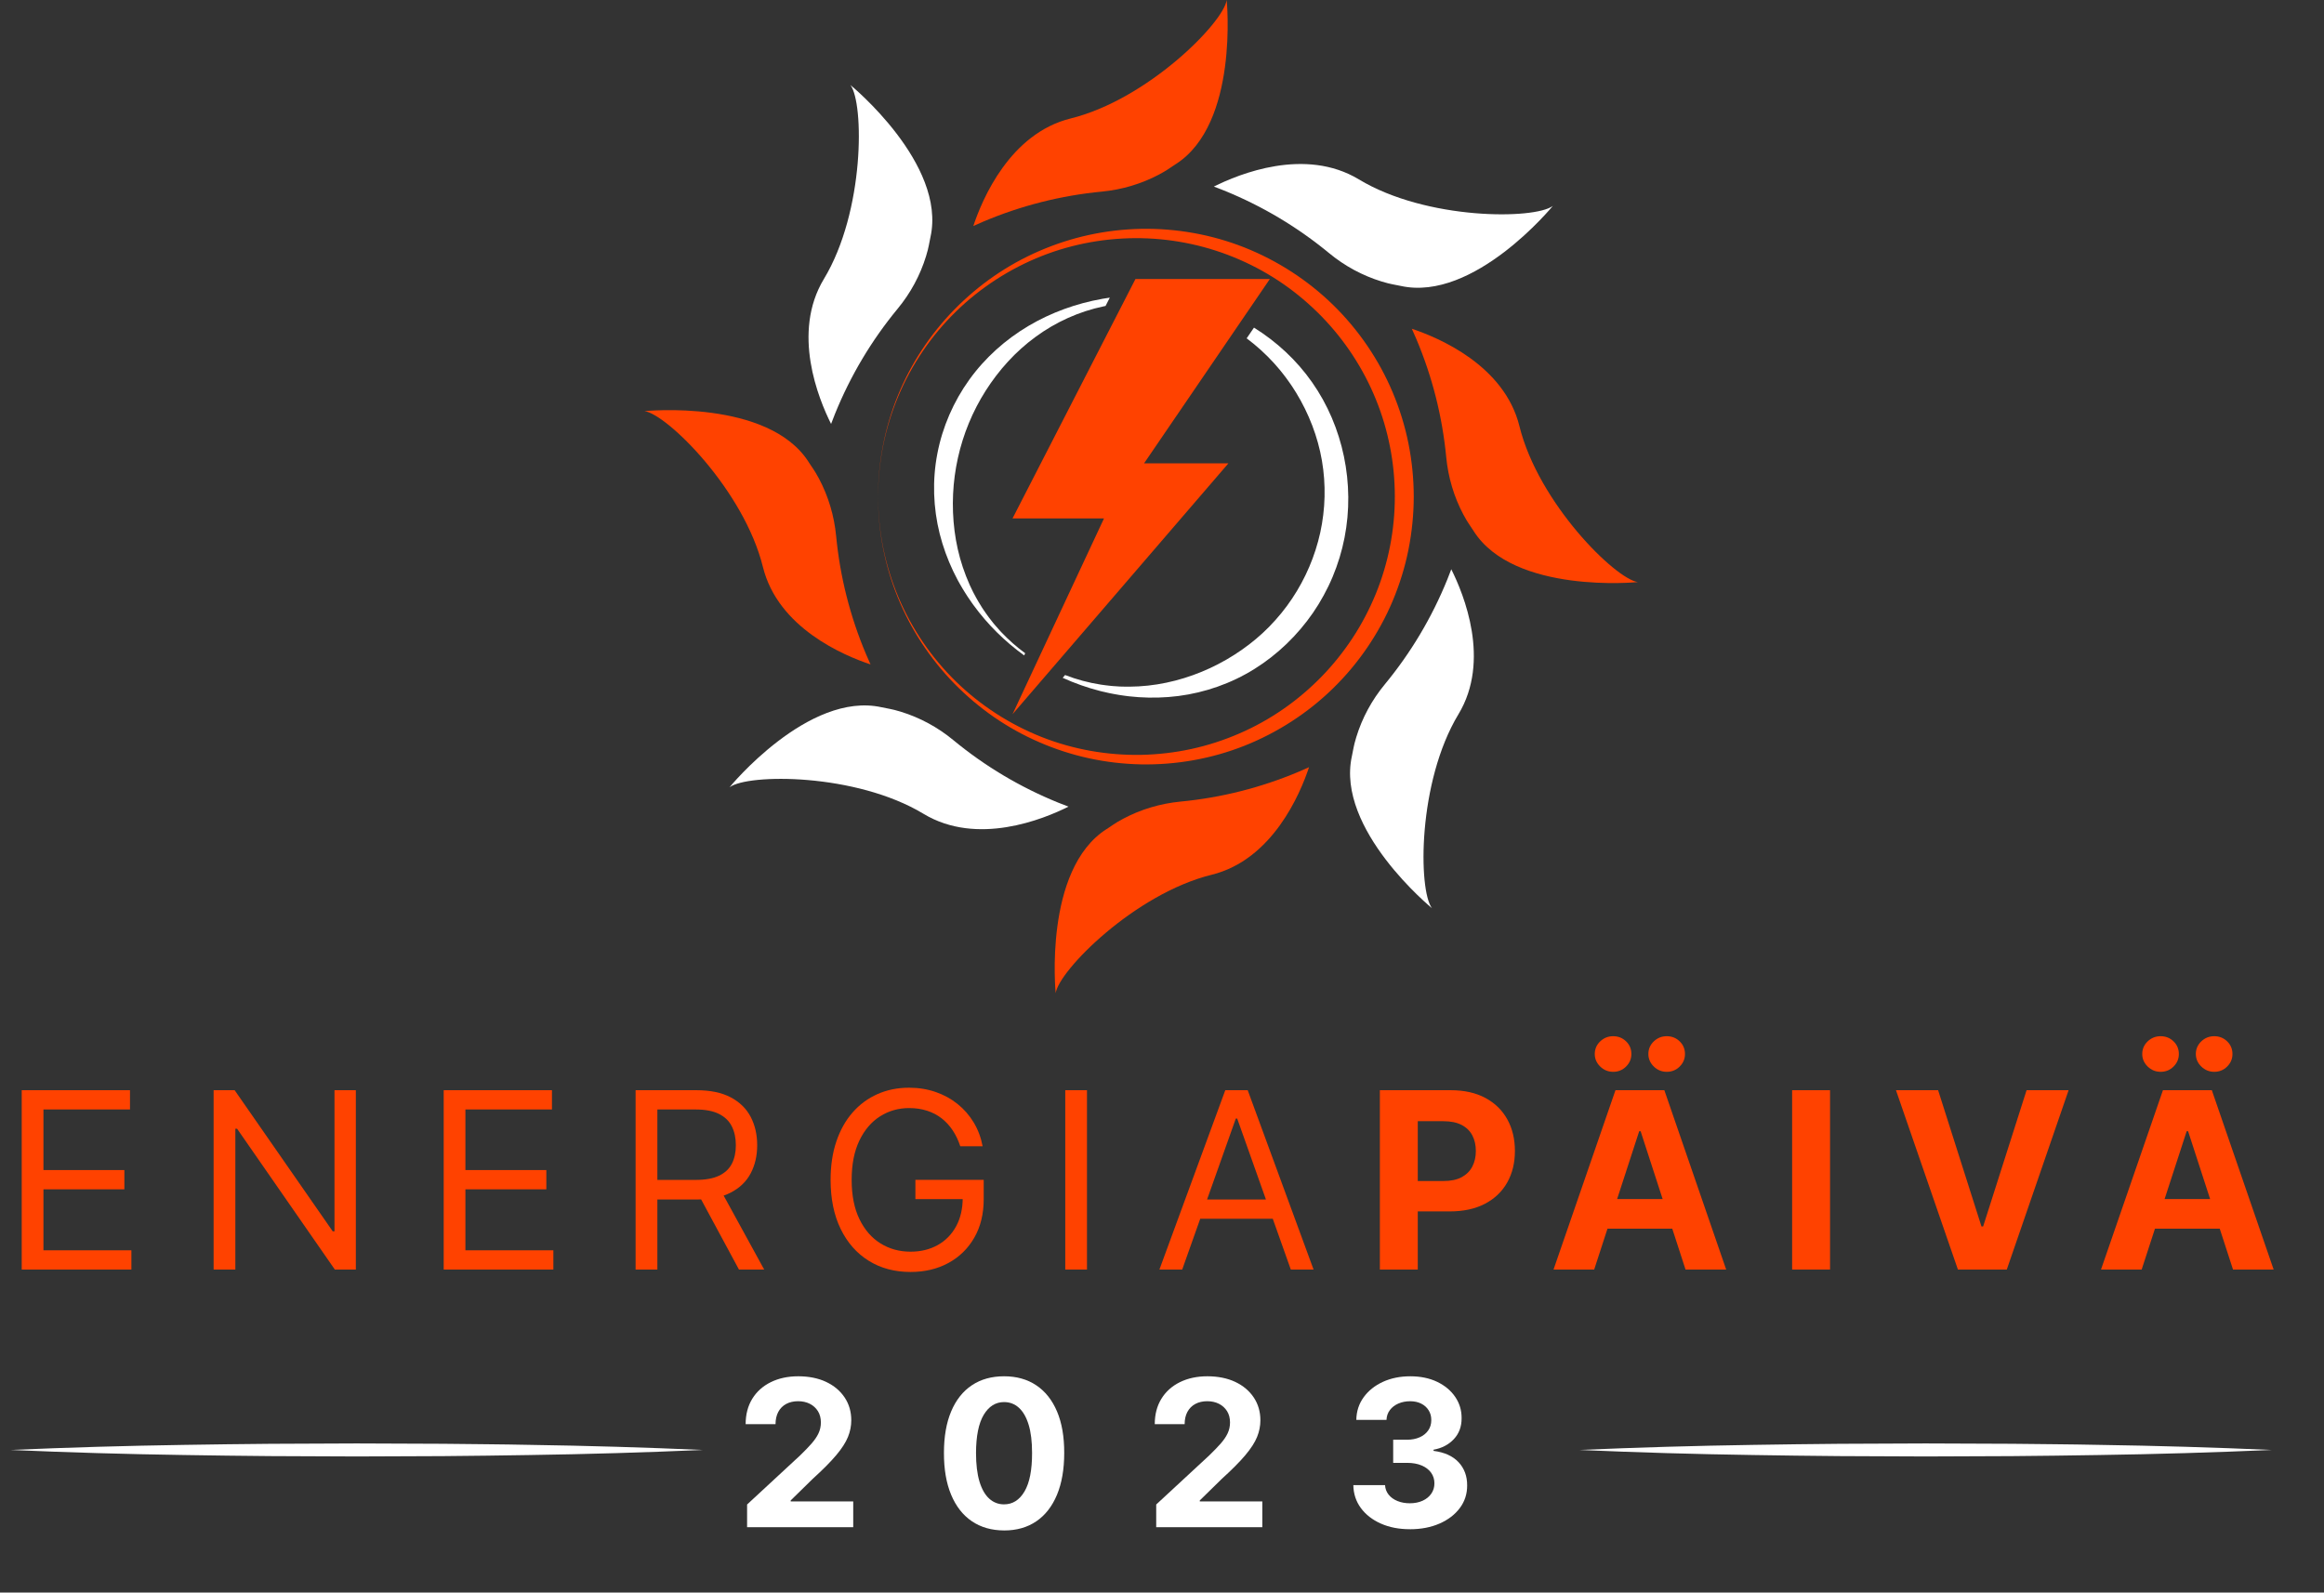
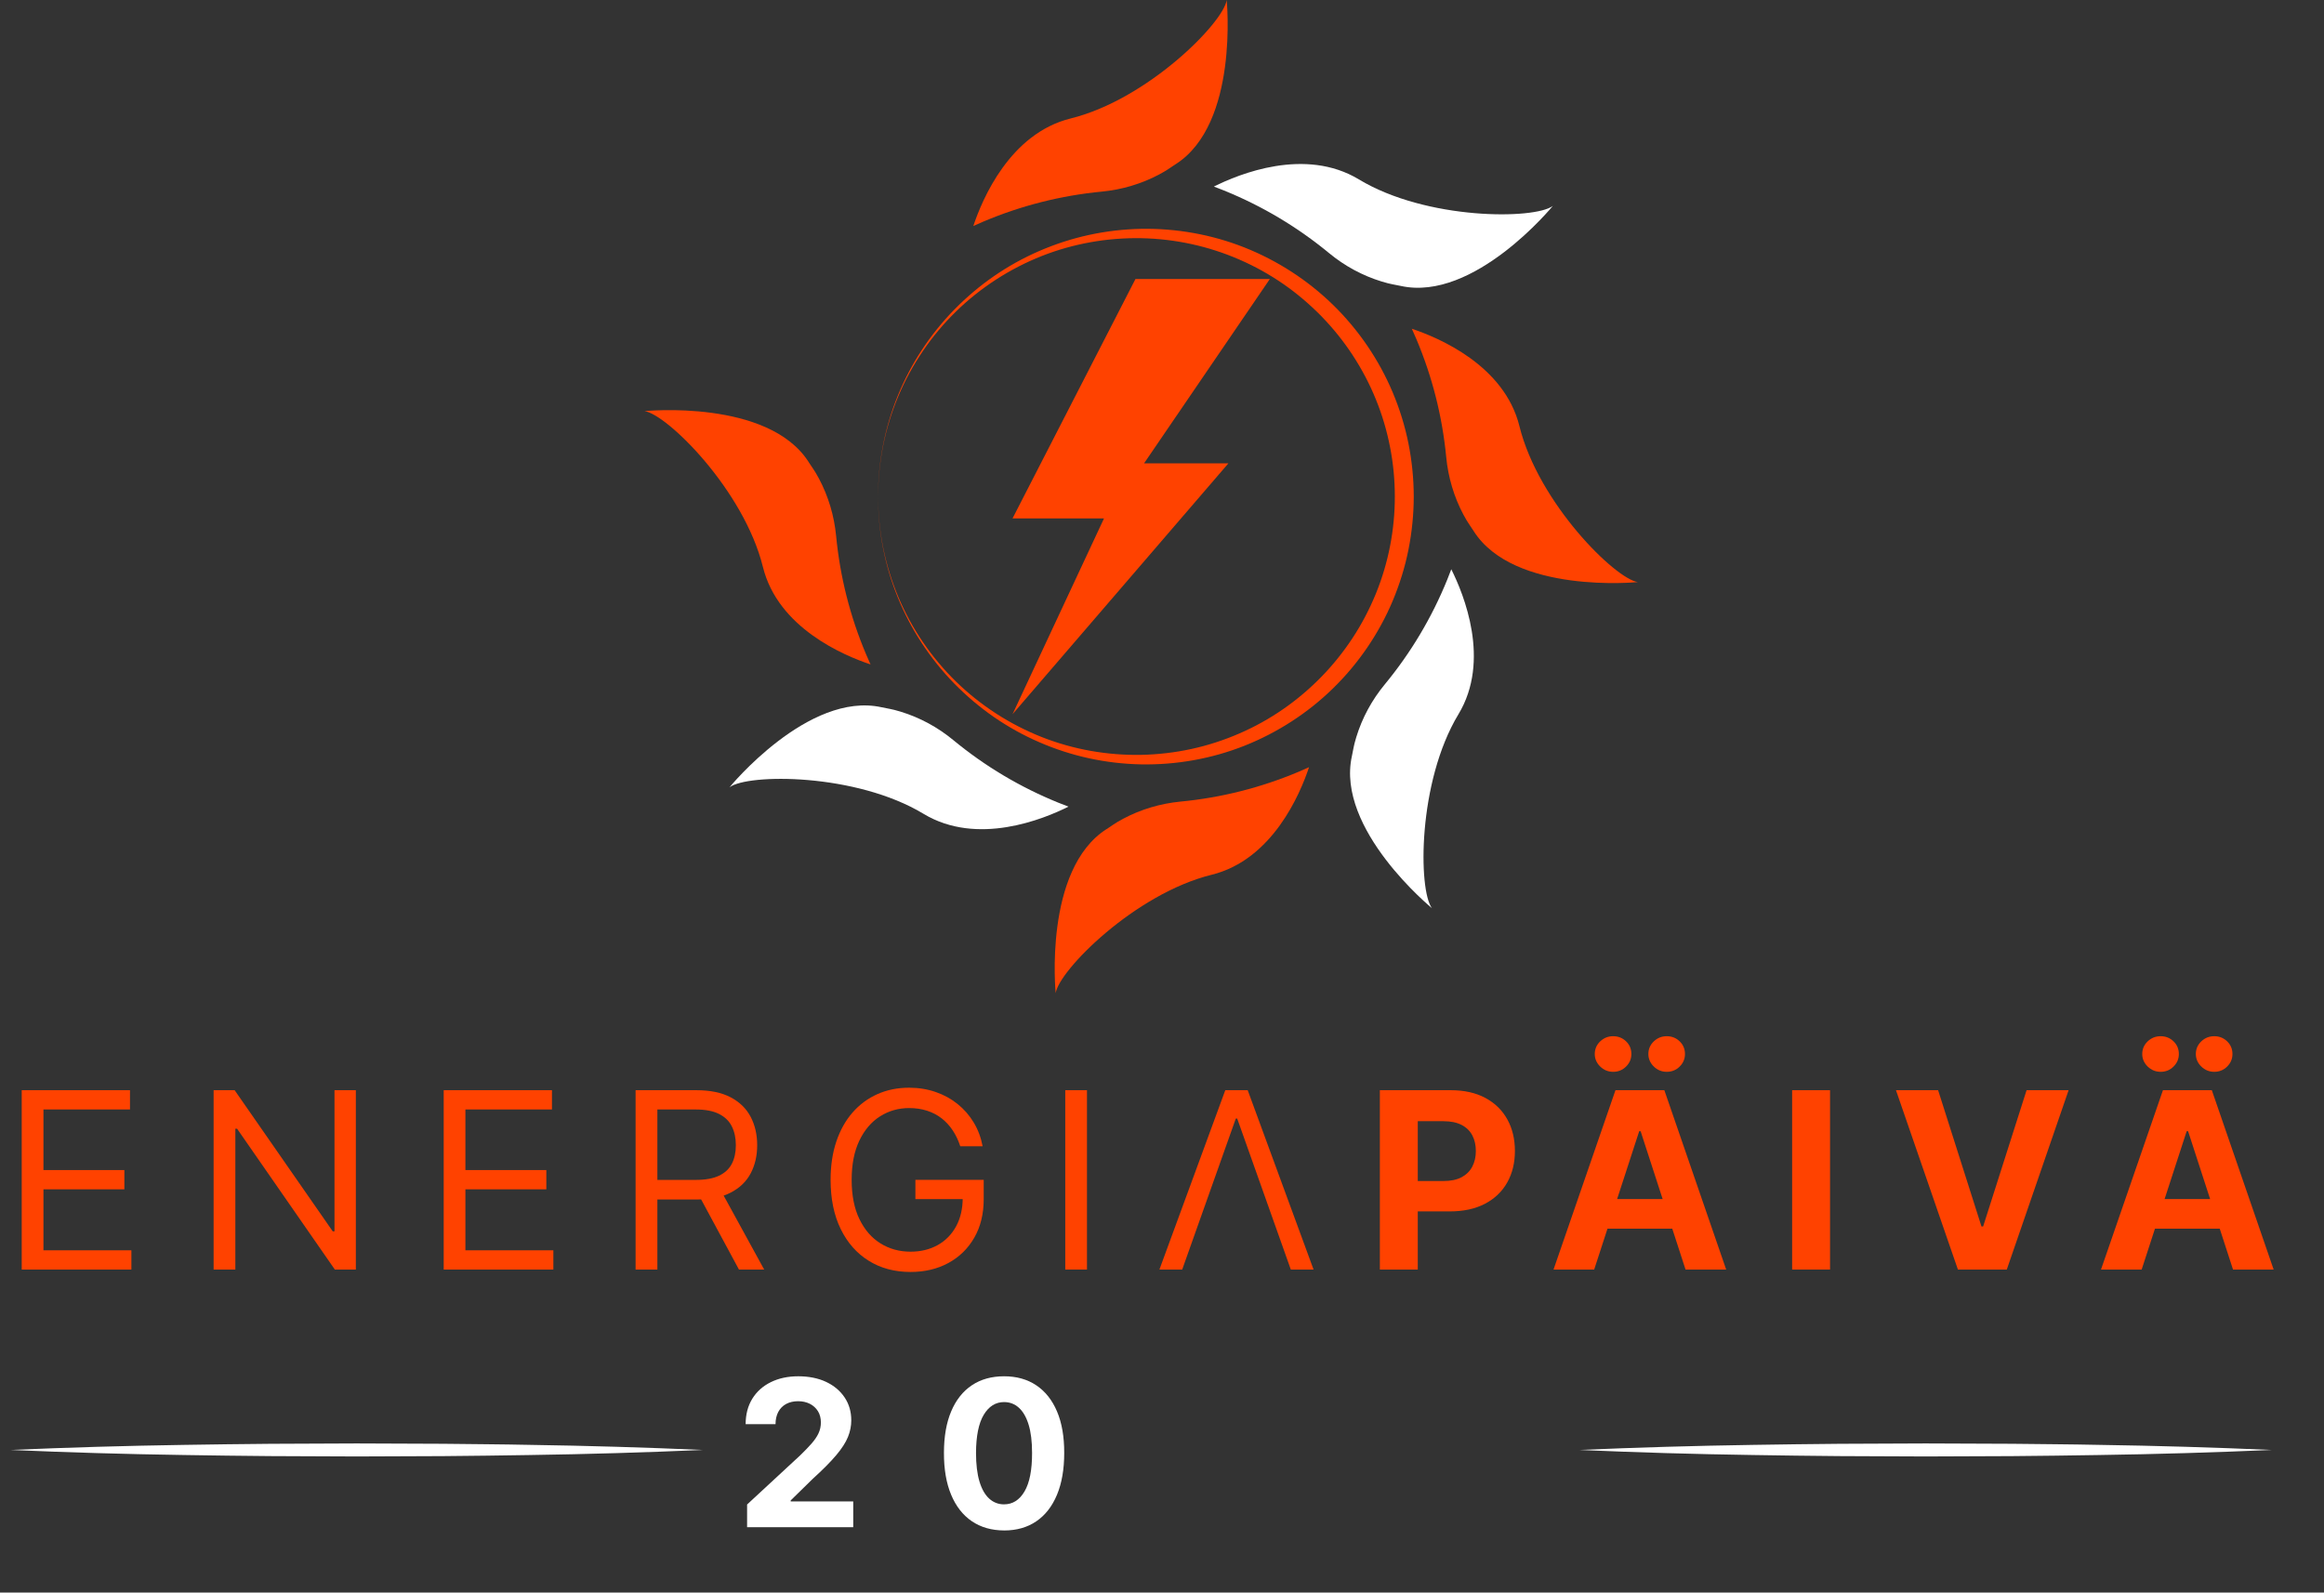
<svg xmlns="http://www.w3.org/2000/svg" id="Layer_2" viewBox="0 0 1093.45 749.48">
  <rect x="0" y="0" width="1093.45" height="749.48" fill="#333333" stroke="none" />
  <defs>
    <style>.cls-1{fill:#fff;}.cls-2{fill:#ff4200;}</style>
  </defs>
  <g id="Layer_1-2">
    <g>
      <g>
        <g>
          <g>
            <path class="cls-2" d="m553.16,77.25c-1.11.7-2.18,1.45-3.27,2.19-.97.66-2.43,1.56-4.49,2.66-8.36,4.44-17.54,7.16-26.97,8.07-19.23,1.84-37.92,6.57-55.78,14.12-1.58.67-3.15,1.35-4.7,2.07,4.16-12.54,17.18-43.55,45.85-50.63,36.15-8.93,71.87-45.08,73.36-55.71,0,0,5.85,58.24-24,77.25Z" />
-             <path class="cls-1" d="m437.78,111.6c-.29,1.28-.52,2.57-.76,3.86-.22,1.15-.61,2.83-1.3,5.06-2.77,9.06-7.34,17.47-13.37,24.77-12.3,14.9-22.17,31.46-29.46,49.42-.65,1.59-1.27,3.18-1.86,4.79-5.92-11.81-18.65-42.94-3.38-68.22,19.25-31.87,18.94-82.7,12.48-91.27,0,0,45.32,37.05,37.65,71.6Z" />
            <path class="cls-2" d="m380.48,217.47c.7,1.11,1.45,2.18,2.19,3.27.66.97,1.56,2.43,2.66,4.49,4.44,8.36,7.16,17.54,8.07,26.97,1.84,19.23,6.57,37.92,14.12,55.78.67,1.58,1.35,3.15,2.07,4.7-12.54-4.16-43.55-17.18-50.63-45.85-8.93-36.15-45.08-71.87-55.71-73.36,0,0,58.24-5.85,77.25,24Z" />
            <path class="cls-1" d="m414.83,332.85c1.28.29,2.57.52,3.86.76,1.15.22,2.83.61,5.06,1.3,9.06,2.77,17.47,7.34,24.77,13.37,14.9,12.3,31.46,22.17,49.42,29.46,1.59.65,3.18,1.27,4.79,1.86-11.81,5.92-42.94,18.65-68.22,3.38-31.87-19.25-82.7-18.94-91.27-12.48,0,0,37.05-45.32,71.6-37.65Z" />
            <path class="cls-2" d="m520.7,390.15c1.11-.7,2.18-1.45,3.27-2.19.97-.66,2.43-1.56,4.49-2.66,8.36-4.44,17.54-7.16,26.97-8.07,19.23-1.84,37.92-6.57,55.78-14.12,1.58-.67,3.15-1.35,4.7-2.07-4.16,12.54-17.18,43.55-45.85,50.63-36.15,8.93-71.87,45.08-73.36,55.71,0,0-5.85-58.24,24-77.25Z" />
            <path class="cls-1" d="m636.08,355.8c.29-1.28.52-2.57.76-3.86.22-1.15.61-2.83,1.3-5.06,2.77-9.06,7.34-17.47,13.37-24.77,12.3-14.9,22.17-31.46,29.46-49.42.65-1.59,1.27-3.18,1.86-4.79,5.92,11.81,18.65,42.94,3.38,68.22-19.25,31.87-18.94,82.7-12.48,91.27,0,0-45.32-37.05-37.65-71.6Z" />
            <path class="cls-2" d="m693.38,249.93c-.7-1.11-1.45-2.18-2.19-3.27-.66-.97-1.56-2.43-2.66-4.49-4.44-8.36-7.16-17.54-8.07-26.97-1.84-19.23-6.57-37.92-14.12-55.78-.67-1.58-1.35-3.15-2.07-4.7,12.54,4.16,43.55,17.18,50.63,45.85,8.93,36.15,45.08,71.87,55.71,73.36,0,0-58.24,5.85-77.25-24Z" />
            <path class="cls-1" d="m659.03,134.55c-1.28-.29-2.57-.52-3.86-.76-1.15-.22-2.83-.61-5.06-1.3-9.06-2.77-17.47-7.34-24.77-13.37-14.9-12.3-31.46-22.17-49.42-29.46-1.59-.65-3.18-1.27-4.79-1.86,11.81-5.92,42.94-18.65,68.22-3.38,31.87,19.25,82.7,18.94,91.27,12.48,0,0-37.05,45.32-71.6,37.65Z" />
          </g>
-           <path class="cls-1" d="m518.67,140.63c-12.14,2.14-23.99,6.37-34.77,12.75-10.76,6.37-20.41,14.96-27.83,25.28-7.42,10.3-12.65,22.3-15.04,34.82-2.43,12.53-1.95,25.53,1.1,37.72,1.54,6.1,3.7,12.01,6.36,17.62.71,1.39,1.37,2.79,2.1,4.15.77,1.35,1.49,2.71,2.3,4.03.83,1.3,1.6,2.64,2.47,3.92l1.31,1.9c.45.63.84,1.29,1.32,1.89,6.68,9.18,14.78,17.16,23.88,23.73l.48-1.02c-4.05-2.96-7.81-6.3-11.25-9.93-.53-.52-1-1.11-1.5-1.67l-1.49-1.69c-.51-.55-.95-1.16-1.42-1.75l-1.38-1.77c-.47-.58-.88-1.21-1.31-1.82l-1.28-1.84c-.44-.6-.8-1.26-1.2-1.89l-1.17-1.9c-.78-1.27-1.45-2.6-2.16-3.9-.37-.65-.66-1.34-.99-2l-.96-2.01c-.61-1.35-1.14-2.74-1.71-4.1-.54-1.38-1.01-2.79-1.51-4.17-1.88-5.59-3.16-11.35-3.9-17.13-2.94-23.16,2.3-46.56,14.65-65.99,3.09-4.85,6.6-9.46,10.52-13.73,3.91-4.27,8.27-8.18,12.99-11.63,9.43-6.93,20.44-11.94,32.07-14.35.27-.06.54-.11.81-.16l2.01-3.92c-1.17.16-2.34.34-3.5.55Zm113.65,74.16c-2.61-12.51-7.67-24.5-14.98-34.89-7.27-10.4-16.74-19.14-27.34-25.72l-3.44,5.04c4.7,3.51,9.02,7.45,12.92,11.74.51.52.95,1.1,1.43,1.64l1.41,1.65c.48.54.9,1.13,1.35,1.7l1.32,1.72c.46.56.85,1.17,1.27,1.75l1.24,1.77c.43.58.79,1.21,1.18,1.81l1.16,1.82c5.99,9.82,10.19,20.69,12.13,31.94,1.94,11.25,1.63,22.83-.79,33.89-2.44,11.06-6.95,21.62-13.25,31.05-3.14,4.72-6.75,9.11-10.71,13.18-3.97,4.05-8.34,7.71-13.01,10.97-9.34,6.52-19.88,11.49-31.15,14.42-5.63,1.46-11.44,2.41-17.33,2.74-1.47.05-2.94.13-4.42.14-1.47-.03-2.96,0-4.44-.07l-2.22-.15c-.74-.06-1.49-.07-2.22-.18-1.47-.19-2.96-.31-4.43-.56-5.75-.88-11.42-2.4-16.88-4.52l-1.13,1.31c5.59,2.54,11.41,4.61,17.41,6.15.74.22,1.49.35,2.25.53l2.25.52c1.51.33,3.04.56,4.56.84,1.52.26,3.06.44,4.6.65,1.54.18,3.09.28,4.64.42,6.21.41,12.51.26,18.76-.55,12.49-1.62,24.81-5.89,35.69-12.68,10.88-6.77,20.33-15.9,27.63-26.49.88-1.34,1.76-2.69,2.63-4.05.82-1.38,1.61-2.79,2.41-4.18.77-1.41,1.48-2.86,2.21-4.29.71-1.44,1.33-2.93,1.98-4.4,2.48-5.94,4.38-12.14,5.6-18.45,2.47-12.63,2.31-25.71-.3-38.23Z" />
          <polygon class="cls-2" points="476.4 336.11 519.44 243.96 476.4 243.96 534.24 131.3 597.47 131.3 538.28 218.06 577.96 218.06 476.4 336.11" />
          <path class="cls-2" d="m413.14,233.7c-.02-16.21,3.14-32.41,9.26-47.44,6.11-15.03,15.19-28.86,26.56-40.52,5.7-5.81,11.94-11.12,18.66-15.76,6.72-4.64,13.9-8.64,21.42-11.89,7.52-3.25,15.36-5.8,23.39-7.54,8.03-1.75,16.25-2.7,24.5-2.86,16.49-.29,33.11,2.64,48.57,8.76,15.44,6.13,29.72,15.33,41.68,27,11.96,11.67,21.59,25.77,28.1,41.22,3.25,7.73,5.75,15.78,7.4,24.01,1.65,8.23,2.48,16.62,2.5,25.01-.02,8.39-.85,16.78-2.5,25.01-1.64,8.23-4.15,16.28-7.39,24.02-6.5,15.46-16.14,29.56-28.1,41.23-11.95,11.68-26.24,20.88-41.68,27.01-15.45,6.13-32.09,9.05-48.58,8.76-8.25-.16-16.47-1.11-24.5-2.86-8.04-1.74-15.88-4.29-23.39-7.55-7.52-3.25-14.7-7.24-21.42-11.89-6.72-4.64-12.95-9.96-18.66-15.77-11.37-11.66-20.45-25.5-26.56-40.53-6.13-15.03-9.28-31.23-9.26-47.44Zm0,0c.02,8.1.83,16.2,2.42,24.14,1.59,7.94,4.01,15.71,7.14,23.17,6.28,14.92,15.59,28.52,27.14,39.78,11.55,11.26,25.34,20.13,40.24,26.04,14.91,5.9,30.95,8.7,46.86,8.41,7.96-.16,15.89-1.09,23.63-2.77,7.75-1.68,15.3-4.15,22.55-7.29,7.25-3.14,14.17-6.99,20.64-11.48,6.48-4.48,12.49-9.6,17.98-15.21,5.48-5.62,10.4-11.78,14.7-18.32,4.3-6.55,7.93-13.52,10.9-20.75,5.9-14.48,8.94-30.09,8.93-45.73,0-7.82-.74-15.63-2.25-23.3-1.49-7.67-3.72-15.2-6.67-22.44-5.88-14.49-14.63-27.84-25.59-39.09-5.5-5.61-11.5-10.74-17.98-15.22-6.48-4.48-13.4-8.34-20.65-11.48-14.48-6.32-30.26-9.76-46.19-10.06-15.92-.29-31.95,2.52-46.87,8.42-14.9,5.91-28.69,14.78-40.24,26.05-11.55,11.26-20.85,24.87-27.13,39.79-3.13,7.46-5.55,15.23-7.14,23.17-1.59,7.94-2.39,16.04-2.42,24.14Z" />
        </g>
        <path class="cls-1" d="m743.17,682.35c27.14-1.18,54.28-1.97,81.42-2.38,13.57-.28,27.14-.34,40.71-.51l40.71-.17,40.71.16c13.57.17,27.14.22,40.71.51,27.14.4,54.28,1.2,81.42,2.39-27.14,1.19-54.28,1.99-81.42,2.39-13.57.28-27.14.34-40.71.51l-40.71.16-40.71-.17c-13.57-.17-27.14-.23-40.71-.51-27.14-.4-54.28-1.19-81.42-2.38Z" />
        <path class="cls-1" d="m5,682.35c27.14-1.18,54.28-1.97,81.42-2.38,13.57-.28,27.14-.34,40.71-.51l40.71-.17,40.71.16c13.57.17,27.14.22,40.71.51,27.14.4,54.28,1.2,81.42,2.39-27.14,1.19-54.28,1.99-81.42,2.39-13.57.28-27.14.34-40.71.51l-40.71.16-40.71-.17c-13.57-.17-27.14-.23-40.71-.51-27.14-.4-54.28-1.19-81.42-2.38Z" />
      </g>
      <g>
        <path class="cls-2" d="m10.22,597.45v-84.4h50.94v9.07H20.44v28.52h38.08v9.07H20.44v28.68h41.38v9.07H10.22Z" />
        <path class="cls-2" d="m167.43,513.05v84.4h-9.89l-45.99-66.27h-.82v66.27h-10.22v-84.4h9.89l46.16,66.43h.82v-66.43h10.06Z" />
        <path class="cls-2" d="m208.76,597.45v-84.4h50.94v9.07h-40.72v28.52h38.08v9.07h-38.08v28.68h41.38v9.07h-51.6Z" />
        <path class="cls-2" d="m299.05,597.45v-84.4h28.52c6.59,0,12.01,1.12,16.24,3.36,4.23,2.24,7.36,5.31,9.4,9.21,2.03,3.9,3.05,8.34,3.05,13.31s-1.02,9.38-3.05,13.23c-2.03,3.85-5.15,6.86-9.35,9.05-4.2,2.18-9.57,3.28-16.11,3.28h-23.08v-9.23h22.75c4.51,0,8.14-.66,10.9-1.98,2.76-1.32,4.77-3.19,6.02-5.63,1.25-2.43,1.88-5.34,1.88-8.72s-.63-6.33-1.9-8.86c-1.26-2.53-3.28-4.48-6.06-5.87-2.78-1.39-6.44-2.08-11-2.08h-17.97v75.33h-10.22Zm39.73-37.91l20.77,37.91h-11.87l-20.44-37.91h11.54Z" />
        <path class="cls-2" d="m451.81,539.43c-.91-2.78-2.1-5.27-3.56-7.48-1.47-2.21-3.21-4.1-5.23-5.67-2.02-1.57-4.31-2.76-6.86-3.58-2.55-.82-5.36-1.24-8.41-1.24-5,0-9.55,1.29-13.64,3.87-4.09,2.58-7.35,6.39-9.77,11.42-2.42,5.03-3.63,11.2-3.63,18.5s1.22,13.48,3.67,18.5c2.44,5.03,5.76,8.83,9.93,11.42,4.18,2.58,8.87,3.87,14.09,3.87,4.83,0,9.1-1.04,12.8-3.11,3.69-2.07,6.58-5.01,8.65-8.82,2.07-3.8,3.11-8.29,3.11-13.46l3.13.66h-25.39v-9.07h32.14v9.07c0,6.95-1.48,13-4.43,18.13-2.95,5.14-7.02,9.11-12.2,11.93-5.18,2.82-11.12,4.22-17.82,4.22-7.47,0-14.03-1.76-19.68-5.28-5.65-3.52-10.04-8.52-13.19-15-3.15-6.48-4.72-14.18-4.72-23.08,0-6.68.9-12.69,2.7-18.03,1.8-5.34,4.35-9.9,7.64-13.66,3.3-3.76,7.2-6.65,11.7-8.65,4.51-2,9.46-3.01,14.88-3.01,4.45,0,8.61.67,12.47,2,3.86,1.33,7.31,3.21,10.34,5.65,3.04,2.43,5.57,5.33,7.6,8.7,2.03,3.37,3.43,7.1,4.2,11.19h-10.55Z" />
        <path class="cls-2" d="m511.43,513.05v84.4h-10.22v-84.4h10.22Z" />
-         <path class="cls-2" d="m556.22,597.45h-10.71l30.99-84.4h10.55l30.99,84.4h-10.71l-25.22-71.05h-.66l-25.22,71.05Zm3.96-32.97h43.19v9.07h-43.19v-9.07Z" />
+         <path class="cls-2" d="m556.22,597.45h-10.71l30.99-84.4h10.55l30.99,84.4h-10.71l-25.22-71.05h-.66l-25.22,71.05Zm3.96-32.97h43.19v9.07v-9.07Z" />
        <path class="cls-2" d="m649.23,597.45v-84.4h33.3c6.4,0,11.85,1.22,16.36,3.65,4.51,2.43,7.95,5.8,10.32,10.1,2.38,4.3,3.56,9.25,3.56,14.86s-1.21,10.55-3.63,14.84c-2.42,4.29-5.91,7.62-10.49,10.01-4.57,2.39-10.1,3.58-16.59,3.58h-21.22v-14.3h18.34c3.43,0,6.27-.6,8.51-1.79,2.24-1.2,3.92-2.86,5.03-4.99,1.11-2.13,1.67-4.58,1.67-7.36s-.56-5.25-1.67-7.36c-1.11-2.1-2.8-3.74-5.05-4.9-2.25-1.17-5.11-1.75-8.57-1.75h-12.03v69.81h-17.84Z" />
        <path class="cls-2" d="m750.06,597.45h-19.12l29.14-84.4h23l29.09,84.4h-19.12l-21.14-65.11h-.66l-21.18,65.11Zm-1.2-33.17h45.17v13.93h-45.17v-13.93Zm10.14-59.88c-2.36,0-4.4-.83-6.1-2.49-1.7-1.66-2.56-3.63-2.56-5.91s.85-4.31,2.56-5.93c1.7-1.62,3.74-2.43,6.1-2.43s4.42.81,6.08,2.43c1.66,1.62,2.49,3.6,2.49,5.93s-.83,4.25-2.49,5.91c-1.66,1.66-3.69,2.49-6.08,2.49Zm25.22,0c-2.36,0-4.4-.83-6.1-2.49-1.7-1.66-2.56-3.63-2.56-5.91s.85-4.31,2.56-5.93c1.7-1.62,3.74-2.43,6.1-2.43s4.42.81,6.08,2.43c1.66,1.62,2.49,3.6,2.49,5.93s-.83,4.25-2.49,5.91c-1.66,1.66-3.69,2.49-6.08,2.49Z" />
        <path class="cls-2" d="m861.04,513.05v84.4h-17.84v-84.4h17.84Z" />
        <path class="cls-2" d="m911.89,513.05l20.4,64.12h.78l20.44-64.12h19.78l-29.09,84.4h-23l-29.14-84.4h19.82Z" />
        <path class="cls-2" d="m1007.65,597.45h-19.12l29.14-84.4h23l29.09,84.4h-19.12l-21.14-65.11h-.66l-21.18,65.11Zm-1.2-33.17h45.17v13.93h-45.17v-13.93Zm10.14-59.88c-2.36,0-4.4-.83-6.1-2.49-1.7-1.66-2.56-3.63-2.56-5.91s.85-4.31,2.56-5.93c1.7-1.62,3.74-2.43,6.1-2.43s4.42.81,6.08,2.43c1.66,1.62,2.49,3.6,2.49,5.93s-.83,4.25-2.49,5.91c-1.66,1.66-3.69,2.49-6.08,2.49Zm25.22,0c-2.36,0-4.4-.83-6.1-2.49-1.7-1.66-2.56-3.63-2.56-5.91s.85-4.31,2.56-5.93c1.7-1.62,3.74-2.43,6.1-2.43s4.42.81,6.08,2.43c1.66,1.62,2.49,3.6,2.49,5.93s-.83,4.25-2.49,5.91c-1.66,1.66-3.69,2.49-6.08,2.49Z" />
      </g>
      <g>
        <path class="cls-1" d="m351.51,718.69v-10.67l24.94-23.09c2.12-2.05,3.91-3.9,5.35-5.54s2.55-3.25,3.3-4.84c.75-1.58,1.13-3.3,1.13-5.15,0-2.05-.47-3.83-1.4-5.32-.94-1.49-2.21-2.65-3.83-3.46-1.62-.81-3.46-1.21-5.51-1.21s-4.01.43-5.61,1.3c-1.6.87-2.83,2.11-3.69,3.73s-1.3,3.55-1.3,5.78h-14.06c0-4.58,1.04-8.56,3.11-11.94,2.08-3.38,4.98-5.99,8.72-7.83s8.05-2.77,12.93-2.77,9.39.88,13.12,2.65c3.73,1.77,6.63,4.21,8.71,7.34,2.08,3.12,3.11,6.71,3.11,10.74,0,2.65-.52,5.26-1.56,7.83-1.04,2.58-2.88,5.43-5.52,8.57s-6.37,6.89-11.19,11.27l-10.23,10.02v.48h29.42v12.11h-49.94Z" />
        <path class="cls-1" d="m472.42,720.23c-5.88-.02-10.94-1.47-15.17-4.34-4.23-2.87-7.48-7.04-9.75-12.49-2.27-5.45-3.39-12.01-3.37-19.67,0-7.64,1.13-14.15,3.4-19.53,2.27-5.38,5.52-9.48,9.75-12.3,4.23-2.82,9.28-4.22,15.14-4.22s10.91,1.41,15.14,4.24c4.23,2.83,7.49,6.93,9.77,12.3,2.28,5.37,3.41,11.88,3.39,19.52,0,7.69-1.13,14.25-3.4,19.7-2.27,5.45-5.51,9.61-9.73,12.49-4.22,2.87-9.27,4.31-15.15,4.31Zm0-12.28c4.01,0,7.22-2.02,9.61-6.06,2.39-4.04,3.58-10.09,3.56-18.16,0-5.31-.54-9.74-1.62-13.27-1.08-3.53-2.61-6.19-4.58-7.97-1.97-1.78-4.29-2.67-6.96-2.67-3.99,0-7.18,2-9.58,5.99-2.39,3.99-3.6,9.97-3.63,17.93,0,5.38.54,9.87,1.62,13.46,1.08,3.59,2.62,6.28,4.6,8.07,1.98,1.79,4.31,2.69,6.98,2.69Z" />
-         <path class="cls-1" d="m544,718.69v-10.67l24.94-23.09c2.12-2.05,3.91-3.9,5.36-5.54,1.45-1.64,2.55-3.25,3.3-4.84.75-1.58,1.13-3.3,1.13-5.15,0-2.05-.47-3.83-1.4-5.32-.94-1.49-2.21-2.65-3.83-3.46-1.62-.81-3.46-1.21-5.51-1.21s-4.01.43-5.61,1.3c-1.6.87-2.83,2.11-3.7,3.73s-1.3,3.55-1.3,5.78h-14.06c0-4.58,1.04-8.56,3.11-11.94,2.07-3.38,4.98-5.99,8.72-7.83s8.05-2.77,12.93-2.77,9.39.88,13.12,2.65c3.73,1.77,6.63,4.21,8.71,7.34,2.07,3.12,3.11,6.71,3.11,10.74,0,2.65-.52,5.26-1.56,7.83-1.04,2.58-2.88,5.43-5.53,8.57-2.64,3.14-6.37,6.89-11.19,11.27l-10.23,10.02v.48h29.42v12.11h-49.95Z" />
-         <path class="cls-1" d="m663.33,719.65c-5.11,0-9.65-.88-13.63-2.65-3.98-1.77-7.12-4.21-9.41-7.32-2.29-3.11-3.47-6.71-3.54-10.79h14.92c.09,1.71.66,3.21,1.69,4.5,1.04,1.29,2.42,2.29,4.16,2.99,1.73.71,3.68,1.06,5.85,1.06s4.25-.4,5.99-1.2c1.73-.8,3.09-1.9,4.07-3.32.98-1.41,1.47-3.04,1.47-4.89s-.52-3.53-1.56-4.98c-1.04-1.45-2.52-2.58-4.45-3.4-1.93-.82-4.21-1.23-6.86-1.23h-6.53v-10.88h6.53c2.24,0,4.21-.39,5.94-1.16,1.72-.77,3.06-1.85,4.02-3.23s1.44-2.99,1.44-4.84-.42-3.3-1.25-4.63c-.83-1.33-2-2.38-3.49-3.13-1.49-.75-3.23-1.13-5.22-1.13s-3.84.36-5.51,1.08c-1.67.72-3,1.74-4,3.06-1,1.32-1.54,2.87-1.61,4.65h-14.2c.07-4.04,1.22-7.59,3.46-10.67,2.23-3.08,5.25-5.49,9.05-7.24,3.8-1.74,8.09-2.62,12.88-2.62s9.06.88,12.69,2.63c3.63,1.76,6.45,4.12,8.47,7.1,2.02,2.98,3.02,6.31,2.99,10.01.02,3.92-1.19,7.2-3.64,9.82-2.45,2.62-5.64,4.29-9.56,4.99v.55c5.15.66,9.08,2.45,11.79,5.35,2.7,2.91,4.04,6.54,4.02,10.9.02,3.99-1.12,7.54-3.44,10.64-2.31,3.1-5.5,5.54-9.56,7.32-4.06,1.78-8.71,2.67-13.96,2.67Z" />
      </g>
    </g>
  </g>
</svg>